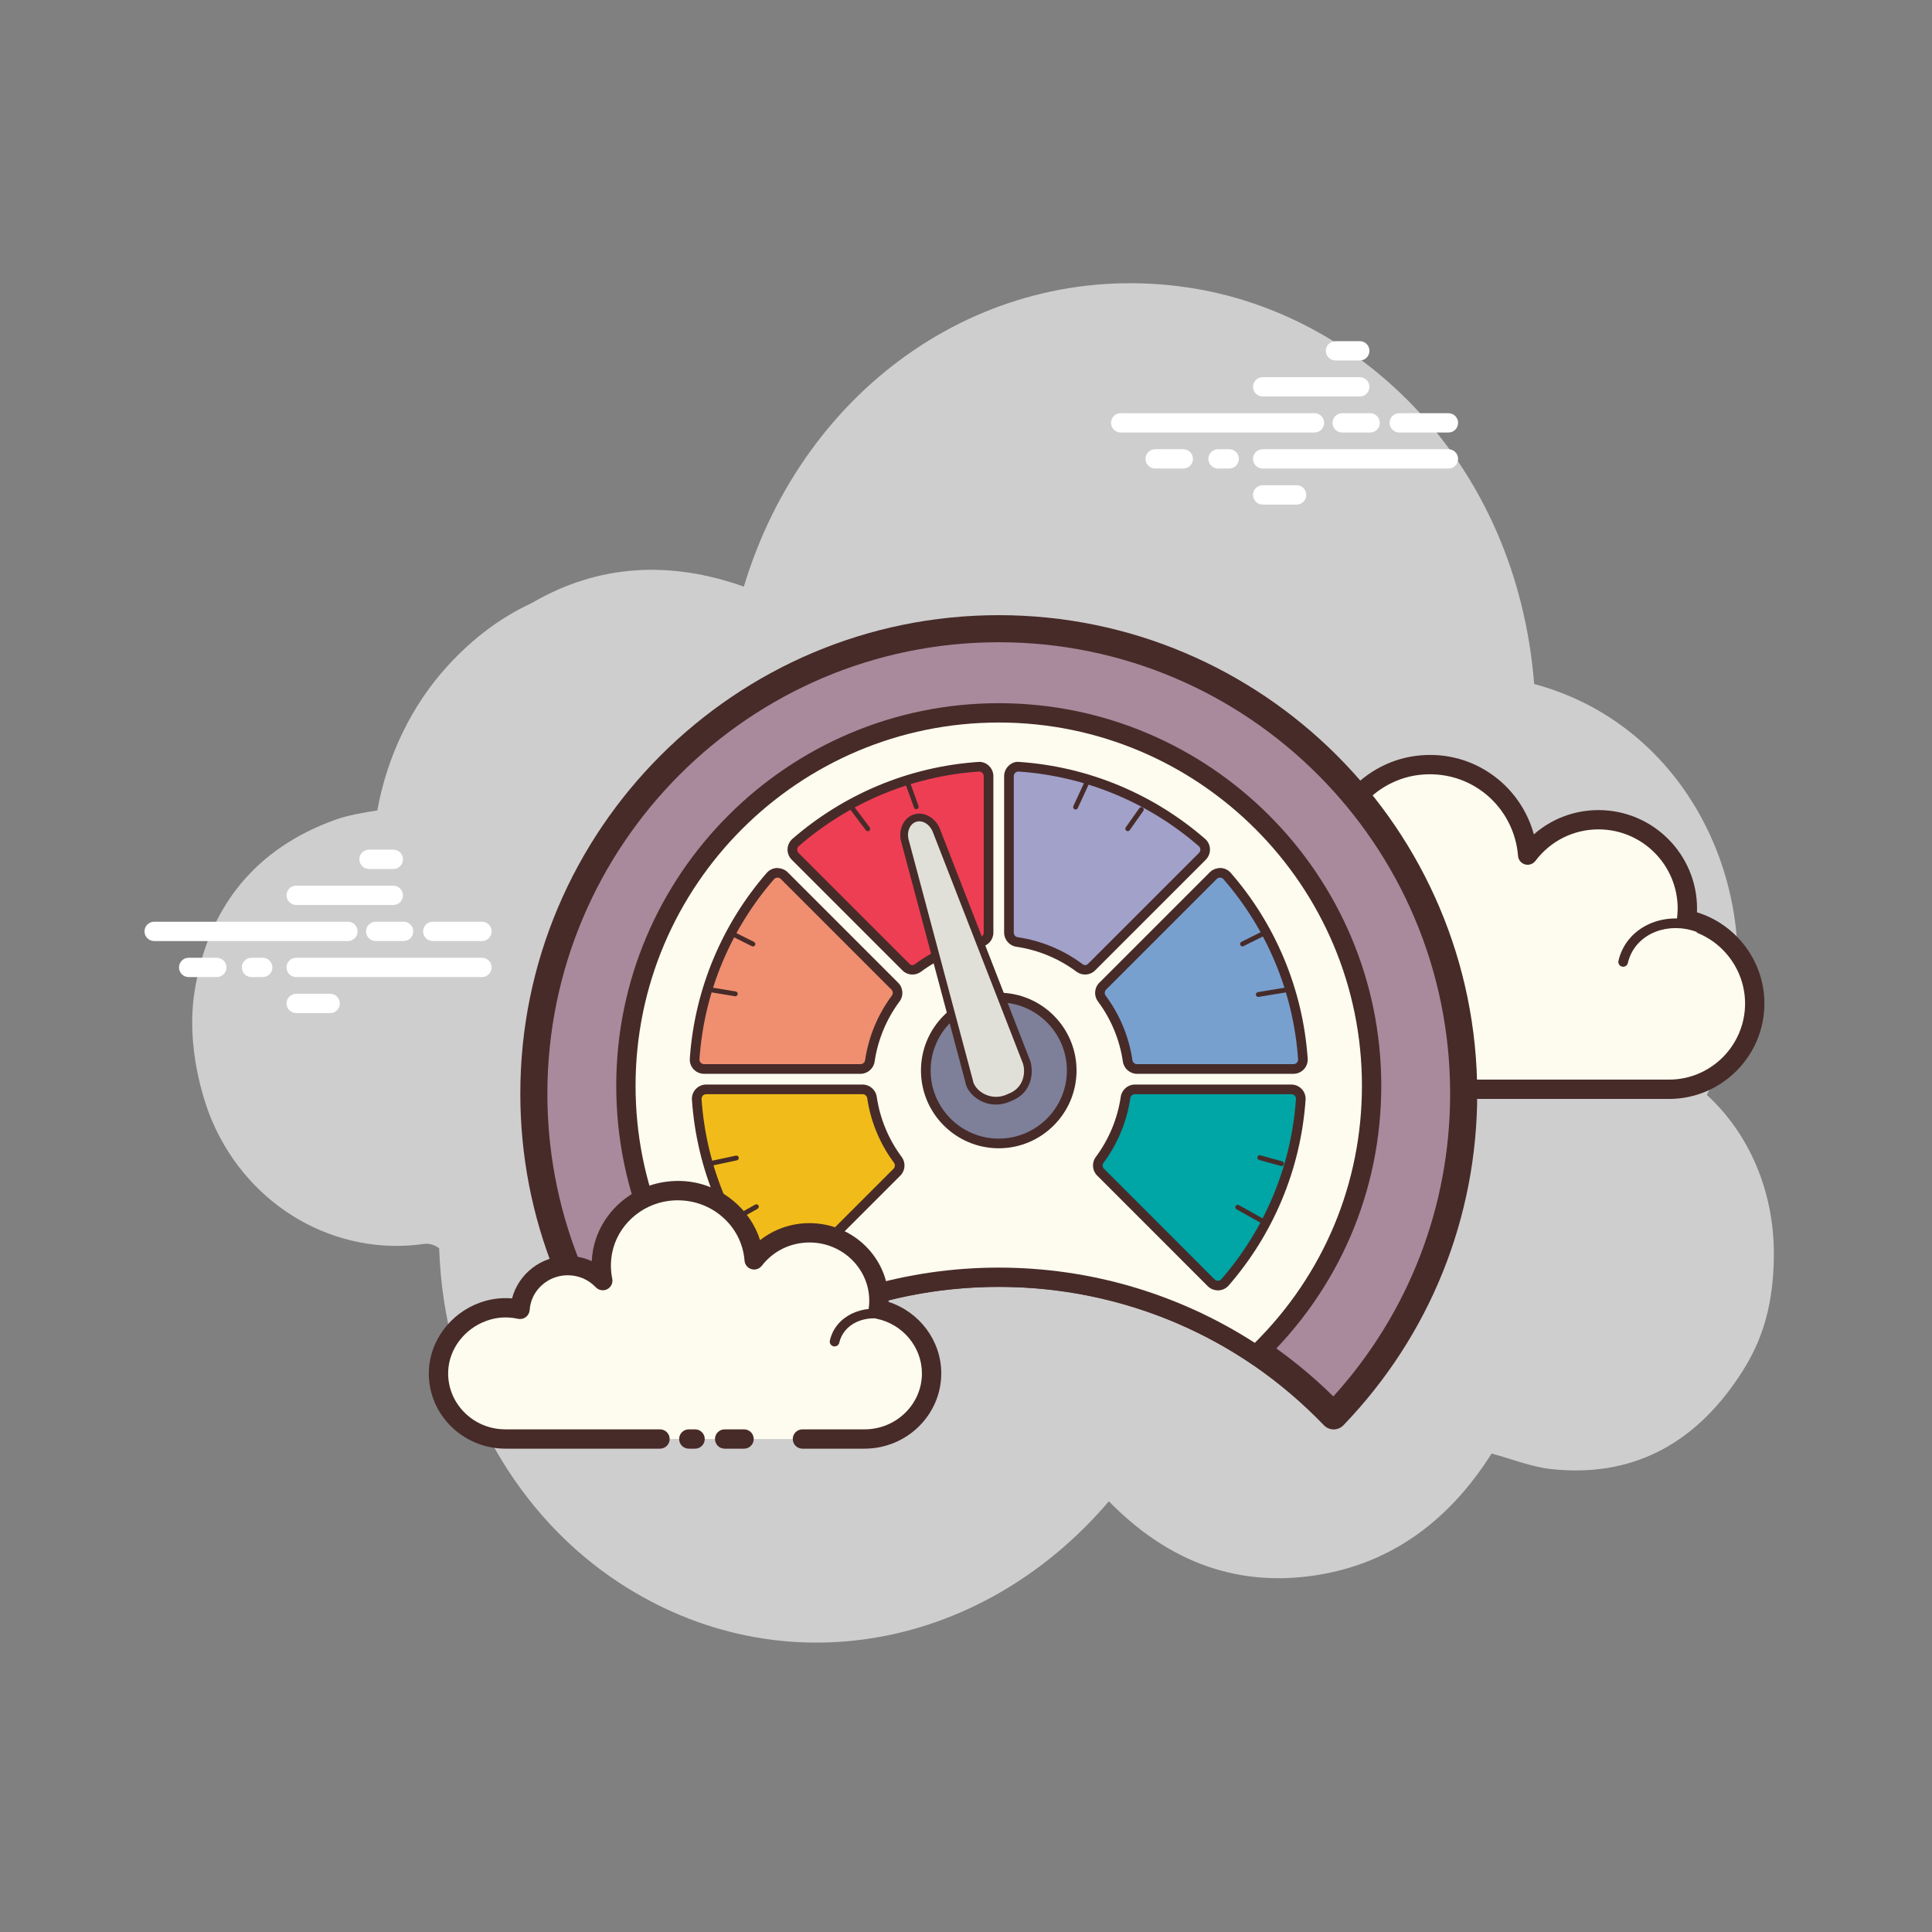
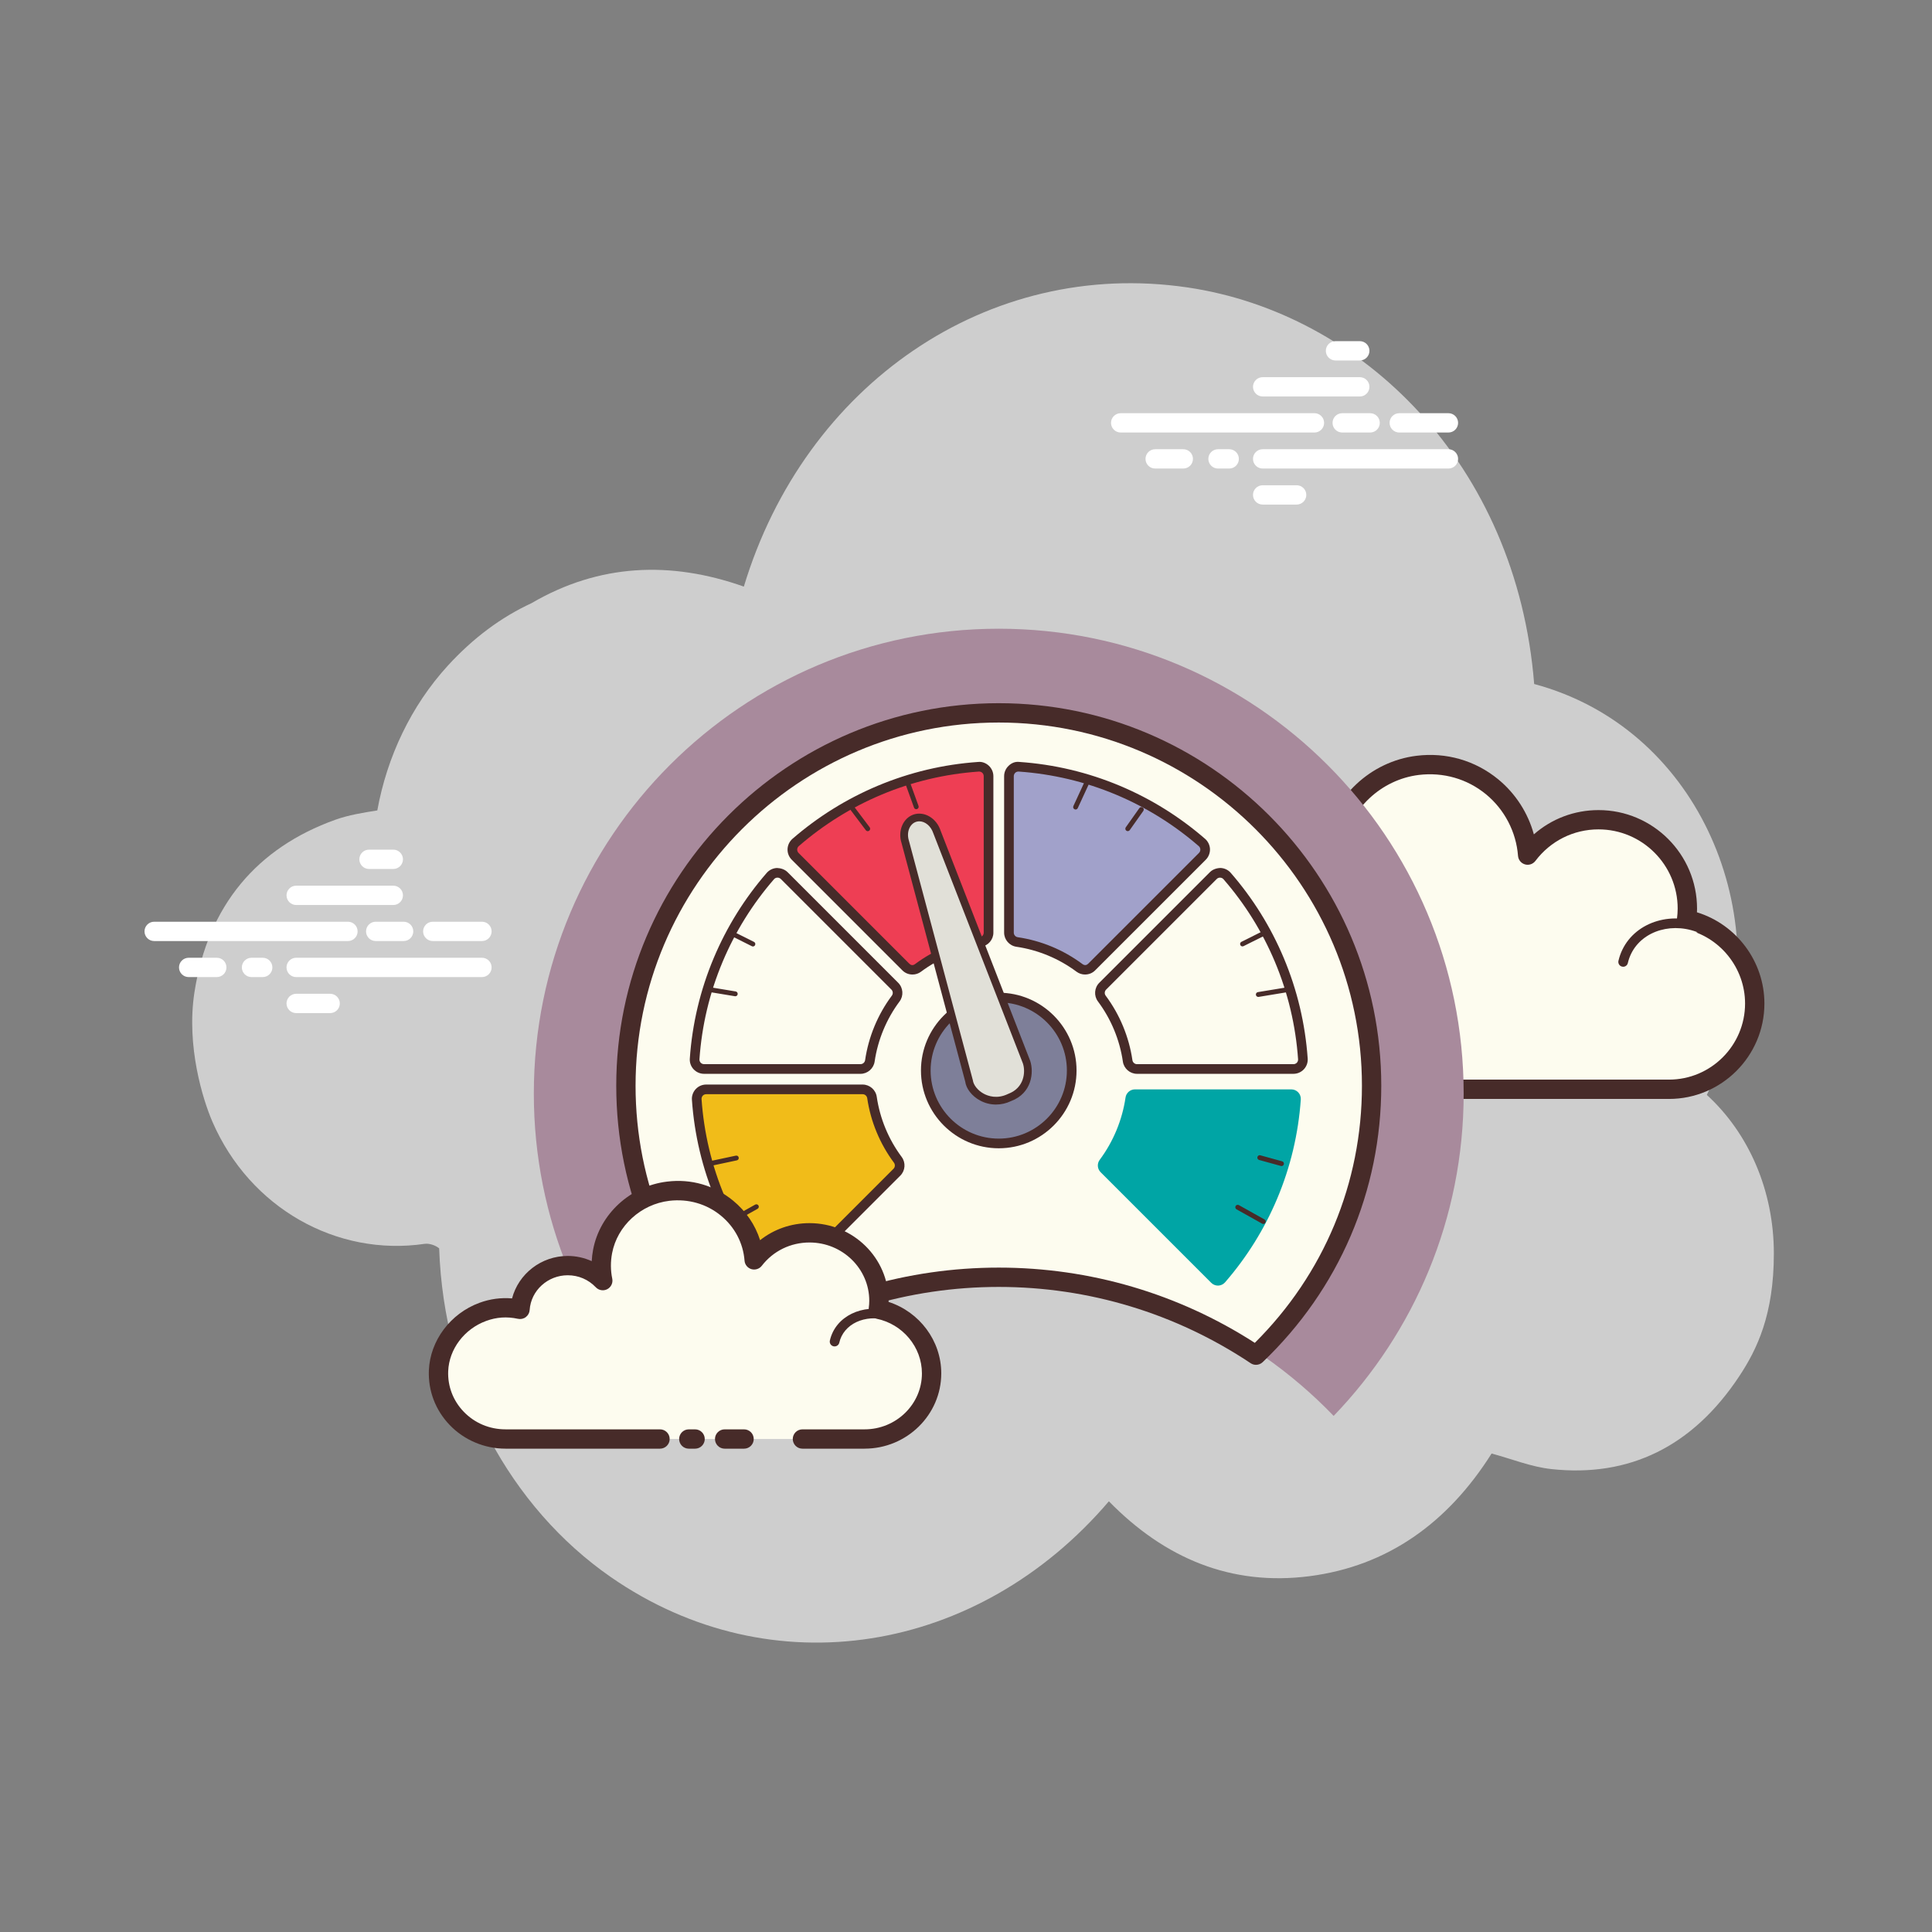
<svg xmlns="http://www.w3.org/2000/svg" x="0px" y="0px" width="120" height="120" viewBox="0 0 172 172">
  <rect x="0" y="0" width="172" height="172" fill="#808080" stroke="none" />
  <g fill="none" fill-rule="nonzero" stroke="none" stroke-width="1" stroke-linecap="butt" stroke-linejoin="miter" stroke-miterlimit="10" stroke-dasharray="" stroke-dashoffset="0" font-family="none" font-weight="none" font-size="none" text-anchor="none">
    <path d="M0,172v-172h172v172z" fill="none">
        </path>
    <g>
      <path d="M151.955,97.476c0.516,-1.06 0.974,-2.174 1.369,-3.342c4.529,-13.364 -2.32,-29.374 -16.741,-33.239c-1.558,-19.58 -15.318,-33.012 -30.859,-35.305c-17.787,-2.623 -34.08,8.676 -39.502,26.634c-6.534,-2.315 -12.902,-2.033 -18.903,1.474c-2.723,1.259 -5.213,3.117 -7.448,5.561c-3.28,3.588 -5.413,8.117 -6.281,12.891c-1.287,0.203 -2.551,0.406 -3.743,0.832c-6.949,2.492 -11.333,7.621 -12.535,15.348c-0.748,4.811 0.762,9.61 1.605,11.548c3.328,7.663 11.046,12.006 18.887,10.857c0.39,-0.057 0.958,0.119 1.293,0.401c0.415,12.246 6.361,23.077 15.28,29.264c14.312,9.928 32.726,6.87 44.343,-6.744c4.978,5.091 10.901,7.565 17.86,6.667c6.92,-0.893 12.293,-4.711 16.213,-10.92c1.811,0.487 3.528,1.189 5.303,1.383c6.952,0.76 12.597,-2.004 16.739,-8.256c1.586,-2.393 3.086,-5.494 3.086,-10.929c0,-5.599 -2.226,-10.702 -5.968,-14.125z" fill="#cecece">
            </path>
      <path d="M130.213,96.975c0,0 18.26,0 18.371,0c4.217,0 7.635,-3.418 7.635,-7.635c0,-3.679 -2.602,-6.749 -6.066,-7.472c0.04,-0.322 0.067,-0.648 0.067,-0.98c0,-4.367 -3.54,-7.909 -7.907,-7.909c-2.578,0 -4.862,1.24 -6.306,3.149c-0.37,-4.861 -4.711,-8.612 -9.792,-7.991c-3.715,0.454 -6.789,3.326 -7.472,7.006c-0.218,1.18 -0.196,2.325 0.022,3.4c-0.996,-1.073 -2.413,-1.748 -3.994,-1.748c-2.89,0 -5.249,2.25 -5.435,5.093c-1.312,-0.291 -2.74,-0.272 -4.243,0.292c-2.874,1.078 -4.921,3.784 -5.04,6.851c-0.17,4.357 3.311,7.941 7.628,7.941c0.329,0 1.481,0 1.746,0h15.855" fill="#fdfcef">
            </path>
      <path d="M148.584,97.835h-18.37c-0.475,0 -0.86,-0.385 -0.86,-0.86c0,-0.475 0.385,-0.86 0.86,-0.86h18.371c3.736,0 6.773,-3.041 6.773,-6.775c0,-3.191 -2.262,-5.98 -5.382,-6.631c-0.437,-0.091 -0.731,-0.501 -0.678,-0.944c0.034,-0.287 0.06,-0.58 0.06,-0.879c0,-3.887 -3.161,-7.049 -7.049,-7.049c-2.222,0 -4.269,1.025 -5.619,2.81c-0.217,0.284 -0.588,0.408 -0.929,0.306c-0.344,-0.101 -0.588,-0.402 -0.616,-0.759c-0.162,-2.131 -1.204,-4.131 -2.86,-5.489c-1.674,-1.371 -3.798,-1.976 -5.97,-1.715c-3.347,0.409 -6.116,3.005 -6.73,6.311c-0.191,1.03 -0.184,2.064 0.021,3.072c0.076,0.378 -0.107,0.76 -0.451,0.936c-0.339,0.181 -0.76,0.103 -1.023,-0.179c-0.882,-0.949 -2.076,-1.472 -3.363,-1.472c-2.408,0 -4.419,1.885 -4.577,4.29c-0.017,0.249 -0.141,0.48 -0.341,0.63c-0.203,0.151 -0.466,0.205 -0.702,0.153c-1.299,-0.286 -2.53,-0.198 -3.756,0.258c-2.577,0.967 -4.379,3.411 -4.482,6.08c-0.074,1.864 0.597,3.627 1.887,4.969c1.29,1.342 3.024,2.079 4.883,2.079h17.602c0.475,0 0.86,0.385 0.86,0.86c0,0.475 -0.385,0.86 -0.86,0.86h-17.602c-2.331,0 -4.506,-0.925 -6.123,-2.608c-1.617,-1.682 -2.458,-3.892 -2.367,-6.228c0.132,-3.352 2.382,-6.416 5.599,-7.623c1.238,-0.464 2.516,-0.628 3.82,-0.48c0.623,-2.847 3.168,-4.962 6.161,-4.962c1.037,0 2.052,0.26 2.958,0.743c0.007,-0.562 0.062,-1.128 0.169,-1.692c0.75,-4.035 4.125,-7.202 8.211,-7.702c2.637,-0.329 5.227,0.418 7.269,2.092c1.546,1.268 2.656,2.996 3.177,4.905c1.582,-1.39 3.605,-2.162 5.759,-2.162c4.835,0 8.769,3.934 8.769,8.769c0,0.11 -0.003,0.222 -0.009,0.33c3.523,1.08 6.006,4.381 6.006,8.124c-0.002,4.68 -3.813,8.492 -8.497,8.492z" fill="#472b29">
            </path>
      <path d="M125.789,80.155c-2.824,-0.186 -5.255,1.765 -5.43,4.357c-0.022,0.322 -0.007,0.638 0.04,0.946c-0.545,-0.616 -1.352,-1.032 -2.277,-1.094c-1.694,-0.112 -3.158,1.008 -3.369,2.53c-0.308,-0.084 -0.63,-0.141 -0.963,-0.163c-2.472,-0.162 -4.599,1.545 -4.751,3.812" fill="#fdfcef">
            </path>
      <path d="M109.038,90.974c-0.01,0 -0.019,0 -0.029,-0.002c-0.237,-0.015 -0.416,-0.22 -0.399,-0.458c0.17,-2.501 2.466,-4.41 5.206,-4.211c0.201,0.012 0.404,0.038 0.609,0.076c0.445,-1.514 2.012,-2.566 3.726,-2.442c0.647,0.041 1.254,0.237 1.778,0.566c0,-0.007 0,-0.014 0.002,-0.021c0.189,-2.824 2.831,-4.986 5.886,-4.758c0.237,0.015 0.416,0.22 0.399,0.458c-0.014,0.227 -0.203,0.401 -0.428,0.401c-0.009,0 -0.019,0 -0.029,-0.002c-2.59,-0.181 -4.813,1.606 -4.973,3.958c-0.019,0.282 -0.007,0.569 0.036,0.853c0.029,0.189 -0.071,0.375 -0.243,0.456c-0.175,0.077 -0.38,0.036 -0.506,-0.105c-0.497,-0.561 -1.201,-0.898 -1.983,-0.951c-1.428,-0.055 -2.733,0.851 -2.914,2.16c-0.019,0.122 -0.088,0.232 -0.189,0.301c-0.101,0.067 -0.227,0.089 -0.349,0.055c-0.294,-0.079 -0.59,-0.129 -0.881,-0.15c-2.245,-0.107 -4.156,1.385 -4.293,3.411c-0.014,0.229 -0.201,0.404 -0.427,0.404z" fill="#472b29">
            </path>
      <path d="M151.675,82.763c-2.654,-1.25 -5.722,-0.366 -6.854,1.978c-0.141,0.291 -0.244,0.592 -0.313,0.896" fill="#fdfcef">
            </path>
      <path d="M144.506,86.067c-0.033,0 -0.064,-0.003 -0.098,-0.012c-0.232,-0.053 -0.375,-0.284 -0.322,-0.516c0.081,-0.346 0.196,-0.679 0.346,-0.986c1.23,-2.549 4.556,-3.531 7.424,-2.181c0.215,0.103 0.308,0.358 0.206,0.573c-0.103,0.217 -0.363,0.303 -0.573,0.206c-2.439,-1.151 -5.256,-0.353 -6.283,1.775c-0.122,0.251 -0.217,0.523 -0.284,0.807c-0.043,0.198 -0.218,0.334 -0.416,0.334z" fill="#472b29">
            </path>
      <path d="M30.977,83.778h-17.252c-0.475,0 -0.86,-0.385 -0.86,-0.86c0,-0.475 0.385,-0.86 0.86,-0.86h17.252c0.475,0 0.86,0.385 0.86,0.86c0,0.475 -0.384,0.86 -0.86,0.86zM35.933,83.778h-2.485c-0.475,0 -0.86,-0.385 -0.86,-0.86c0,-0.475 0.385,-0.86 0.86,-0.86h2.485c0.475,0 0.86,0.385 0.86,0.86c0,0.475 -0.384,0.86 -0.86,0.86zM42.907,83.778h-4.379c-0.475,0 -0.86,-0.385 -0.86,-0.86c0,-0.475 0.385,-0.86 0.86,-0.86h4.379c0.475,0 0.86,0.385 0.86,0.86c0,0.475 -0.385,0.86 -0.86,0.86zM42.907,86.986h-16.54c-0.475,0 -0.86,-0.385 -0.86,-0.86c0,-0.475 0.385,-0.86 0.86,-0.86h16.54c0.475,0 0.86,0.385 0.86,0.86c0,0.475 -0.385,0.86 -0.86,0.86zM23.389,86.986h-0.998c-0.475,0 -0.86,-0.385 -0.86,-0.86c0,-0.475 0.385,-0.86 0.86,-0.86h0.998c0.475,0 0.86,0.385 0.86,0.86c0,0.475 -0.384,0.86 -0.86,0.86zM19.3,86.986h-2.504c-0.475,0 -0.86,-0.385 -0.86,-0.86c0,-0.475 0.385,-0.86 0.86,-0.86h2.504c0.475,0 0.86,0.385 0.86,0.86c0,0.475 -0.384,0.86 -0.86,0.86zM35.014,80.57h-8.646c-0.475,0 -0.86,-0.385 -0.86,-0.86c0,-0.475 0.385,-0.86 0.86,-0.86h8.646c0.475,0 0.86,0.385 0.86,0.86c0,0.475 -0.385,0.86 -0.86,0.86zM35.014,77.362h-2.162c-0.475,0 -0.86,-0.385 -0.86,-0.86c0,-0.475 0.385,-0.86 0.86,-0.86h2.162c0.475,0 0.86,0.385 0.86,0.86c0,0.475 -0.385,0.86 -0.86,0.86zM29.393,90.193h-3.025c-0.475,0 -0.86,-0.385 -0.86,-0.86c0,-0.475 0.385,-0.86 0.86,-0.86h3.025c0.475,0 0.86,0.385 0.86,0.86c0,0.475 -0.385,0.86 -0.86,0.86z" fill="#ffffff">
            </path>
      <path d="M88.915,113.355c11.715,0 22.286,4.876 29.816,12.699c7.162,-7.441 11.574,-17.547 11.574,-28.691c0,-22.859 -18.531,-41.39 -41.39,-41.39c-22.859,0 -41.39,18.53 -41.39,41.39c0,11.144 4.412,21.251 11.574,28.691c7.53,-7.824 18.101,-12.699 29.816,-12.699z" fill="#a88a9c">
            </path>
-       <path d="M118.732,127.258c-0.327,0 -0.64,-0.134 -0.867,-0.37c-7.652,-7.95 -17.934,-12.329 -28.949,-12.329c-11.013,0 -21.295,4.379 -28.949,12.329c-0.227,0.236 -0.538,0.37 -0.867,0.37v0c-0.327,0 -0.64,-0.134 -0.867,-0.37c-7.682,-7.981 -11.911,-18.466 -11.911,-29.526c0,-23.487 19.107,-42.596 42.594,-42.596c23.487,0 42.596,19.107 42.596,42.596c0,11.06 -4.231,21.545 -11.913,29.526c-0.227,0.236 -0.54,0.37 -0.867,0.37zM88.915,112.151c11.254,0 21.782,4.31 29.79,12.166c6.713,-7.41 10.396,-16.932 10.396,-26.954c0,-22.159 -18.027,-40.186 -40.186,-40.186c-22.159,0 -40.184,18.027 -40.184,40.186c0,10.022 3.683,19.544 10.394,26.954c8.01,-7.857 18.538,-12.166 29.79,-12.166z" fill="#472b29">
-             </path>
      <path d="M88.915,63.465c-18.332,0 -33.193,14.861 -33.193,33.193c0,9.443 3.961,17.943 10.291,23.989c6.558,-4.372 14.427,-6.933 22.902,-6.933c8.474,0 16.343,2.561 22.902,6.933c6.33,-6.044 10.291,-14.546 10.291,-23.987c0.002,-18.333 -14.861,-33.194 -33.193,-33.194z" fill="#fdfcef">
            </path>
      <path d="M111.817,121.506c-0.167,0 -0.33,-0.046 -0.476,-0.144c-6.662,-4.443 -14.417,-6.791 -22.425,-6.791c-8.007,0 -15.762,2.348 -22.424,6.791c-0.334,0.225 -0.777,0.186 -1.072,-0.095c-6.808,-6.502 -10.557,-15.243 -10.557,-24.611c0,-18.777 15.275,-34.053 34.053,-34.053c18.777,0 34.054,15.275 34.054,34.053c0,9.367 -3.75,18.108 -10.557,24.611c-0.165,0.158 -0.38,0.239 -0.595,0.239zM88.915,112.851c8.117,0 15.984,2.313 22.797,6.699c6.156,-6.123 9.537,-14.226 9.537,-22.893c0,-17.828 -14.506,-32.333 -32.334,-32.333c-17.828,0 -32.333,14.505 -32.333,32.333c0,8.667 3.382,16.77 9.537,22.893c6.813,-4.386 14.678,-6.699 22.795,-6.699z" fill="#472b29">
            </path>
-       <path d="M79.662,87.797l-9.849,-9.849c-0.165,-0.165 -0.394,-0.255 -0.626,-0.246c-0.232,0.009 -0.452,0.114 -0.604,0.289c-1.942,2.238 -3.507,4.751 -4.649,7.47c-1.176,2.8 -1.882,5.765 -2.093,8.808c-0.015,0.23 0.065,0.461 0.224,0.63c0.158,0.17 0.384,0.268 0.617,0.268h13.927c0.415,0 0.774,-0.311 0.834,-0.722c0.292,-2.004 1.089,-3.923 2.301,-5.552c0.246,-0.33 0.212,-0.802 -0.083,-1.096z" fill="#ef8f70">
-             </path>
      <path d="M76.609,95.599h-13.929c-0.351,0 -0.688,-0.146 -0.929,-0.402c-0.243,-0.258 -0.365,-0.607 -0.339,-0.958c0.213,-3.086 0.931,-6.096 2.126,-8.942c1.161,-2.764 2.749,-5.317 4.72,-7.585c0.229,-0.263 0.562,-0.423 0.913,-0.437c0.346,0.012 0.697,0.124 0.946,0.373l9.849,9.849c0.444,0.444 0.495,1.158 0.12,1.658c-1.171,1.57 -1.938,3.423 -2.221,5.356c-0.091,0.619 -0.631,1.089 -1.257,1.089zM69.218,78.133c-0.005,0 -0.01,0 -0.015,0c-0.112,0.003 -0.222,0.055 -0.296,0.141c-1.909,2.2 -3.45,4.675 -4.575,7.353c-1.161,2.761 -1.854,5.679 -2.062,8.672c-0.009,0.112 0.033,0.225 0.108,0.31c0.077,0.081 0.187,0.129 0.303,0.129h13.929c0.203,0 0.378,-0.153 0.408,-0.354c0.303,-2.074 1.125,-4.061 2.382,-5.747c0.12,-0.162 0.105,-0.392 -0.04,-0.537l-9.849,-9.849c-0.077,-0.074 -0.184,-0.119 -0.292,-0.119z" fill="#472b29">
-             </path>
-       <path d="M115.992,94.27c-0.213,-3.044 -0.917,-6.008 -2.093,-8.808c-1.142,-2.719 -2.707,-5.234 -4.649,-7.47c-0.151,-0.175 -0.372,-0.28 -0.604,-0.289c-0.234,-0.009 -0.461,0.081 -0.626,0.246l-9.849,9.849c-0.294,0.294 -0.329,0.765 -0.081,1.097c1.213,1.629 2.009,3.548 2.301,5.552c0.06,0.413 0.418,0.722 0.834,0.722h13.927c0.232,0 0.458,-0.098 0.617,-0.268c0.157,-0.17 0.239,-0.399 0.222,-0.631z" fill="#78a0cf">
            </path>
      <path d="M115.152,95.599h-13.929c-0.626,0 -1.168,-0.468 -1.257,-1.09c-0.282,-1.933 -1.049,-3.786 -2.221,-5.356c-0.377,-0.502 -0.323,-1.216 0.122,-1.66l9.847,-9.847c0.249,-0.249 0.593,-0.363 0.946,-0.373c0.353,0.014 0.686,0.174 0.913,0.439c1.971,2.265 3.559,4.819 4.72,7.583c1.194,2.841 1.909,5.851 2.126,8.942v0c0.026,0.351 -0.098,0.698 -0.337,0.956c-0.243,0.26 -0.58,0.406 -0.931,0.406zM108.615,78.133c-0.108,0 -0.215,0.043 -0.292,0.12l-9.849,9.849c-0.144,0.144 -0.162,0.373 -0.04,0.537c1.256,1.684 2.079,3.672 2.382,5.747c0.031,0.201 0.205,0.354 0.408,0.354h13.929c0.114,0 0.225,-0.048 0.304,-0.131c0.076,-0.083 0.115,-0.194 0.107,-0.306c0,-0.002 0,-0.002 0,-0.002c-0.21,-2.998 -0.905,-5.915 -2.062,-8.672c-1.125,-2.681 -2.666,-5.155 -4.577,-7.353c-0.074,-0.088 -0.181,-0.138 -0.294,-0.141c-0.005,-0.002 -0.01,-0.002 -0.015,-0.002z" fill="#472b29">
            </path>
      <path d="M115.581,97.252c-0.158,-0.17 -0.384,-0.268 -0.617,-0.268h-13.927c-0.415,0 -0.774,0.311 -0.834,0.722c-0.292,2.004 -1.089,3.923 -2.301,5.552c-0.248,0.332 -0.213,0.803 0.081,1.097l9.849,9.849c0.158,0.158 0.373,0.248 0.597,0.248c0.01,0 0.019,0 0.029,0c0.232,-0.009 0.452,-0.114 0.604,-0.289c1.942,-2.238 3.507,-4.751 4.649,-7.47c1.176,-2.8 1.882,-5.765 2.095,-8.808c0.015,-0.234 -0.065,-0.463 -0.224,-0.633z" fill="#00a5a5">
-             </path>
-       <path d="M108.463,114.879c-0.377,0 -0.702,-0.136 -0.937,-0.372l-9.849,-9.85c-0.445,-0.444 -0.497,-1.156 -0.12,-1.658c1.171,-1.57 1.938,-3.425 2.221,-5.356c0.091,-0.621 0.631,-1.09 1.257,-1.09h13.929c0.351,0 0.69,0.148 0.931,0.406v0c0.241,0.256 0.363,0.605 0.337,0.955c-0.217,3.093 -0.932,6.103 -2.126,8.942c-1.159,2.762 -2.749,5.315 -4.721,7.587c-0.227,0.263 -0.559,0.421 -0.912,0.435c0,0.002 -0.005,0.002 -0.009,0.002zM101.036,97.414c-0.203,0 -0.378,0.153 -0.408,0.354c-0.303,2.073 -1.125,4.059 -2.382,5.748c-0.119,0.16 -0.103,0.394 0.04,0.533l9.849,9.852c0.077,0.077 0.182,0.12 0.292,0.12c0.127,-0.005 0.236,-0.055 0.308,-0.141c1.914,-2.202 3.455,-4.678 4.579,-7.355c1.158,-2.755 1.851,-5.673 2.062,-8.672c0.007,-0.11 -0.034,-0.225 -0.108,-0.308c-0.079,-0.083 -0.187,-0.131 -0.303,-0.131h-13.929z" fill="#472b29">
            </path>
      <path d="M79.932,103.258c-1.213,-1.629 -2.009,-3.548 -2.301,-5.552c-0.06,-0.413 -0.418,-0.722 -0.834,-0.722h-13.927c-0.232,0 -0.458,0.098 -0.617,0.268c-0.158,0.17 -0.239,0.399 -0.224,0.63c0.213,3.044 0.917,6.008 2.095,8.808c1.142,2.719 2.707,5.234 4.649,7.47c0.151,0.175 0.372,0.28 0.604,0.289c0.01,0 0.019,0 0.029,0c0.222,0 0.439,-0.089 0.597,-0.248l9.849,-9.849c0.292,-0.291 0.327,-0.762 0.081,-1.094z" fill="#f1bc19">
            </path>
      <path d="M69.405,114.881c-0.396,-0.015 -0.729,-0.174 -0.96,-0.435c-1.973,-2.274 -3.56,-4.826 -4.721,-7.589c-1.195,-2.847 -1.911,-5.857 -2.124,-8.944c-0.026,-0.347 0.098,-0.695 0.337,-0.953c0.237,-0.258 0.576,-0.406 0.931,-0.406h13.929c0.626,0 1.168,0.468 1.257,1.09c0.282,1.932 1.049,3.786 2.221,5.358c0.375,0.502 0.323,1.214 -0.12,1.658l-9.849,9.849c-0.236,0.236 -0.562,0.372 -0.9,0.372zM62.868,97.414c-0.114,0 -0.224,0.046 -0.301,0.129c-0.077,0.084 -0.117,0.198 -0.11,0.308c0.208,2.996 0.901,5.913 2.061,8.674c1.125,2.678 2.666,5.153 4.577,7.355c0.074,0.084 0.181,0.136 0.296,0.139c0.139,0.009 0.23,-0.041 0.308,-0.119l9.849,-9.85c0.141,-0.141 0.158,-0.375 0.04,-0.535v0c-1.256,-1.687 -2.079,-3.676 -2.382,-5.748c-0.031,-0.201 -0.205,-0.354 -0.408,-0.354h-13.929z" fill="#472b29">
            </path>
      <path d="M107.001,75.004c-2.238,-1.942 -4.751,-3.507 -7.47,-4.649c-2.8,-1.176 -5.765,-1.882 -8.808,-2.093c-0.232,-0.015 -0.461,0.065 -0.63,0.224c-0.17,0.158 -0.268,0.384 -0.268,0.617v13.927c0,0.415 0.311,0.774 0.722,0.834c2.004,0.292 3.923,1.089 5.552,2.301c0.148,0.11 0.323,0.165 0.501,0.165c0.218,0 0.435,-0.083 0.597,-0.246l9.849,-9.849c0.165,-0.165 0.255,-0.392 0.246,-0.626c-0.012,-0.232 -0.117,-0.454 -0.291,-0.605z" fill="#a1a1ca">
            </path>
      <path d="M96.597,86.759c-0.272,0 -0.54,-0.089 -0.757,-0.251c-1.572,-1.171 -3.423,-1.938 -5.354,-2.221c-0.623,-0.091 -1.092,-0.631 -1.092,-1.257v-13.929c0,-0.351 0.148,-0.691 0.406,-0.931c0.251,-0.239 0.568,-0.382 0.955,-0.337c3.086,0.213 6.096,0.929 8.942,2.124c2.762,1.161 5.315,2.75 7.587,4.721c0,0 0,0 0.002,0c0.263,0.232 0.421,0.564 0.435,0.913c0.01,0.354 -0.126,0.698 -0.373,0.946l-9.849,9.849c-0.237,0.241 -0.559,0.372 -0.901,0.372zM90.663,68.69c-0.105,0 -0.201,0.038 -0.277,0.107c-0.084,0.079 -0.132,0.191 -0.132,0.304v13.929c0,0.203 0.153,0.378 0.356,0.408c2.071,0.303 4.057,1.125 5.747,2.382c0.246,0.184 0.416,0.079 0.537,-0.04l9.849,-9.849c0.081,-0.081 0.124,-0.193 0.12,-0.311c-0.003,-0.108 -0.055,-0.217 -0.141,-0.292c-2.203,-1.911 -4.678,-3.452 -7.355,-4.577c-2.759,-1.159 -5.678,-1.852 -8.672,-2.061c-0.014,0 -0.022,0 -0.031,0z" fill="#472b29">
            </path>
      <path d="M87.741,68.485c-0.17,-0.158 -0.401,-0.239 -0.63,-0.224c-3.044,0.213 -6.008,0.917 -8.808,2.093c-2.719,1.142 -5.234,2.707 -7.47,4.649c-0.175,0.151 -0.28,0.372 -0.289,0.604c-0.009,0.232 0.081,0.461 0.246,0.626l9.849,9.849c0.162,0.162 0.38,0.246 0.597,0.246c0.175,0 0.351,-0.053 0.501,-0.165c1.629,-1.213 3.548,-2.009 5.552,-2.301c0.413,-0.06 0.722,-0.418 0.722,-0.834v-13.927c-0.002,-0.232 -0.1,-0.458 -0.27,-0.616z" fill="#ee3e54">
            </path>
      <path d="M81.236,86.759c-0.342,0 -0.664,-0.131 -0.901,-0.372l-9.849,-9.849c-0.251,-0.249 -0.385,-0.595 -0.373,-0.946c0.014,-0.349 0.172,-0.681 0.435,-0.913c2.272,-1.971 4.825,-3.559 7.587,-4.721c2.848,-1.195 5.858,-1.911 8.946,-2.124c0.346,-0.04 0.695,0.096 0.953,0.337c0.256,0.239 0.404,0.578 0.404,0.931v13.929c0,0.626 -0.468,1.168 -1.09,1.257c-1.933,0.282 -3.786,1.049 -5.356,2.221c-0.213,0.162 -0.483,0.251 -0.755,0.251zM87.171,68.69c-0.01,0 -0.021,0 -0.029,0c-2.995,0.208 -5.913,0.901 -8.676,2.061c-2.678,1.127 -5.151,2.668 -7.353,4.577c-0.086,0.076 -0.138,0.182 -0.141,0.296c-0.005,0.114 0.04,0.227 0.12,0.308l9.849,9.849c0.119,0.119 0.294,0.225 0.535,0.04c1.686,-1.256 3.674,-2.079 5.748,-2.382c0.201,-0.031 0.354,-0.205 0.354,-0.408v-13.929c0,-0.114 -0.046,-0.225 -0.129,-0.303c-0.002,0 -0.002,0 -0.002,-0.002c-0.076,-0.069 -0.175,-0.107 -0.277,-0.107z" fill="#472b29">
            </path>
      <path d="M88.915,88.807c-3.588,0 -6.496,2.909 -6.496,6.496c0,3.588 2.909,6.496 6.496,6.496c3.588,0 6.496,-2.909 6.496,-6.496c0,-3.588 -2.909,-6.496 -6.496,-6.496z" fill="#7e7f99">
            </path>
      <path d="M88.915,102.228c-3.818,0 -6.925,-3.108 -6.925,-6.925c0,-3.817 3.108,-6.925 6.925,-6.925c3.82,0 6.926,3.108 6.926,6.925c0,3.817 -3.106,6.925 -6.926,6.925zM88.915,89.237c-3.344,0 -6.065,2.721 -6.065,6.065c0,3.344 2.721,6.065 6.065,6.065c3.345,0 6.066,-2.721 6.066,-6.065c0,-3.344 -2.721,-6.065 -6.066,-6.065z" fill="#472b29">
            </path>
      <path d="M89.887,97.703v0c-1.806,0.882 -3.488,-0.428 -3.614,-1.457l-5.678,-21.275c-0.301,-0.92 0.084,-1.882 0.858,-2.135v0c0.774,-0.253 1.653,0.294 1.954,1.214l7.988,20.52c0.299,0.922 0.11,2.523 -1.508,3.132z" fill="#e1e0d8">
            </path>
      <path d="M88.666,98.334c-0.488,0 -0.974,-0.119 -1.417,-0.361c-0.722,-0.392 -1.24,-1.053 -1.318,-1.684l-5.667,-21.228c-0.354,-1.085 0.129,-2.238 1.084,-2.551c0.949,-0.304 2.026,0.33 2.389,1.436l7.981,20.502c0.332,1.018 0.16,2.866 -1.692,3.571c-0.439,0.212 -0.9,0.315 -1.359,0.315zM81.846,73.119c-0.096,0 -0.191,0.015 -0.286,0.045c-0.593,0.194 -0.881,0.958 -0.636,1.699l5.683,21.294c0.058,0.452 0.454,0.931 0.97,1.211c0.39,0.212 1.192,0.495 2.159,0.026c0.01,-0.005 0.021,-0.009 0.031,-0.014c1.417,-0.533 1.55,-1.94 1.302,-2.7l-7.981,-20.502c-0.212,-0.64 -0.729,-1.058 -1.242,-1.058zM65.062,108.916c-0.076,0 -0.148,-0.04 -0.187,-0.11c-0.057,-0.103 -0.021,-0.234 0.084,-0.292l2.276,-1.273c0.101,-0.057 0.232,-0.019 0.292,0.084c0.057,0.103 0.021,0.234 -0.084,0.292l-2.276,1.273c-0.033,0.017 -0.071,0.026 -0.105,0.026zM63.439,103.759c-0.1,0 -0.187,-0.069 -0.21,-0.17c-0.026,-0.117 0.048,-0.23 0.165,-0.255l2.116,-0.451c0.117,-0.024 0.23,0.048 0.255,0.165c0.026,0.117 -0.048,0.23 -0.165,0.255l-2.116,0.451c-0.014,0.003 -0.029,0.005 -0.045,0.005zM65.46,88.694c-0.012,0 -0.024,-0.002 -0.036,-0.003l-2.387,-0.396c-0.117,-0.019 -0.196,-0.129 -0.177,-0.248c0.019,-0.117 0.126,-0.194 0.248,-0.177l2.387,0.396c0.117,0.019 0.196,0.129 0.177,0.248c-0.015,0.107 -0.107,0.181 -0.212,0.181zM67.03,84.261c-0.033,0 -0.065,-0.007 -0.096,-0.024l-2.007,-1.004c-0.107,-0.052 -0.15,-0.181 -0.096,-0.287c0.052,-0.107 0.182,-0.151 0.287,-0.096l2.007,1.004c0.107,0.052 0.15,0.181 0.096,0.287c-0.036,0.076 -0.112,0.12 -0.191,0.12zM77.254,73.998c-0.065,0 -0.129,-0.031 -0.172,-0.086l-1.331,-1.766c-0.072,-0.095 -0.053,-0.23 0.041,-0.301c0.095,-0.072 0.23,-0.052 0.301,0.041l1.331,1.766c0.072,0.095 0.053,0.23 -0.041,0.301c-0.04,0.031 -0.084,0.045 -0.129,0.045zM81.573,72.04c-0.088,0 -0.172,-0.053 -0.201,-0.143l-0.765,-2.117c-0.04,-0.112 0.017,-0.236 0.129,-0.275c0.108,-0.048 0.236,0.015 0.273,0.129l0.765,2.117c0.04,0.112 -0.017,0.236 -0.129,0.275c-0.022,0.01 -0.048,0.014 -0.072,0.014zM112.467,108.965c-0.036,0 -0.072,-0.009 -0.105,-0.028l-2.276,-1.273c-0.105,-0.058 -0.141,-0.189 -0.084,-0.292c0.058,-0.105 0.191,-0.141 0.292,-0.084l2.276,1.273c0.105,0.058 0.141,0.189 0.084,0.292c-0.04,0.072 -0.112,0.112 -0.187,0.112zM114.091,103.811c-0.019,0 -0.038,-0.002 -0.057,-0.009l-1.94,-0.535c-0.114,-0.031 -0.181,-0.15 -0.15,-0.263c0.031,-0.115 0.155,-0.191 0.263,-0.15l1.94,0.535c0.114,0.031 0.181,0.15 0.15,0.263c-0.026,0.096 -0.114,0.158 -0.206,0.158zM112.022,88.752c-0.105,0 -0.194,-0.074 -0.212,-0.179c-0.021,-0.117 0.058,-0.229 0.177,-0.248l2.436,-0.402c0.114,-0.024 0.229,0.058 0.248,0.177c0.021,0.117 -0.058,0.229 -0.177,0.248l-2.436,0.402c-0.014,0 -0.026,0.002 -0.036,0.002zM110.615,84.254c-0.079,0 -0.155,-0.043 -0.191,-0.119c-0.053,-0.107 -0.01,-0.236 0.096,-0.287l1.892,-0.946c0.107,-0.057 0.236,-0.01 0.287,0.096c0.053,0.107 0.01,0.236 -0.096,0.287l-1.892,0.946c-0.031,0.015 -0.064,0.022 -0.096,0.022zM100.4,73.993c-0.043,0 -0.086,-0.014 -0.124,-0.04c-0.098,-0.067 -0.119,-0.201 -0.052,-0.299l1.209,-1.71c0.069,-0.098 0.201,-0.12 0.301,-0.05c0.098,0.067 0.119,0.201 0.052,0.299l-1.209,1.71c-0.043,0.057 -0.11,0.089 -0.177,0.089zM95.756,72.068c-0.031,0 -0.06,-0.007 -0.091,-0.021c-0.107,-0.048 -0.155,-0.177 -0.105,-0.286l0.967,-2.095c0.048,-0.105 0.177,-0.153 0.286,-0.105c0.107,0.048 0.155,0.179 0.105,0.286l-0.967,2.095c-0.036,0.079 -0.115,0.126 -0.194,0.126z" fill="#472b29">
            </path>
      <path d="M117.022,38.506h-17.252c-0.475,0 -0.86,-0.385 -0.86,-0.86c0,-0.475 0.385,-0.86 0.86,-0.86h17.252c0.475,0 0.86,0.385 0.86,0.86c0,0.475 -0.385,0.86 -0.86,0.86zM121.979,38.506h-2.487c-0.475,0 -0.86,-0.385 -0.86,-0.86c0,-0.475 0.385,-0.86 0.86,-0.86h2.487c0.475,0 0.86,0.385 0.86,0.86c0,0.475 -0.385,0.86 -0.86,0.86zM128.95,38.506h-4.379c-0.475,0 -0.86,-0.385 -0.86,-0.86c0,-0.475 0.385,-0.86 0.86,-0.86h4.379c0.475,0 0.86,0.385 0.86,0.86c0,0.475 -0.384,0.86 -0.86,0.86zM128.95,41.713h-16.54c-0.475,0 -0.86,-0.385 -0.86,-0.86c0,-0.475 0.385,-0.86 0.86,-0.86h16.54c0.475,0 0.86,0.385 0.86,0.86c0,0.475 -0.384,0.86 -0.86,0.86zM109.433,41.713h-0.998c-0.475,0 -0.86,-0.385 -0.86,-0.86c0,-0.475 0.385,-0.86 0.86,-0.86h0.998c0.475,0 0.86,0.385 0.86,0.86c0,0.475 -0.385,0.86 -0.86,0.86zM105.345,41.713h-2.504c-0.475,0 -0.86,-0.385 -0.86,-0.86c0,-0.475 0.385,-0.86 0.86,-0.86h2.504c0.475,0 0.86,0.385 0.86,0.86c0,0.475 -0.385,0.86 -0.86,0.86zM121.057,35.298h-8.646c-0.475,0 -0.86,-0.385 -0.86,-0.86c0,-0.475 0.385,-0.86 0.86,-0.86h8.646c0.475,0 0.86,0.385 0.86,0.86c0,0.475 -0.384,0.86 -0.86,0.86zM121.057,32.092h-2.162c-0.475,0 -0.86,-0.385 -0.86,-0.86c0,-0.475 0.385,-0.86 0.86,-0.86h2.162c0.475,0 0.86,0.385 0.86,0.86c0,0.475 -0.384,0.86 -0.86,0.86zM115.436,44.921h-3.025c-0.475,0 -0.86,-0.385 -0.86,-0.86c0,-0.475 0.385,-0.86 0.86,-0.86h3.025c0.475,0 0.86,0.385 0.86,0.86c0,0.475 -0.385,0.86 -0.86,0.86z" fill="#ffffff">
            </path>
      <path d="M71.438,128.109c2.941,0 5.494,0 5.53,0c3.296,0 5.967,-2.614 5.967,-5.841c0,-2.814 -2.033,-5.162 -4.74,-5.716c0.031,-0.246 0.053,-0.495 0.053,-0.75c0,-3.34 -2.767,-6.049 -6.18,-6.049c-2.016,0 -3.799,0.948 -4.928,2.41c-0.289,-3.719 -3.683,-6.588 -7.654,-6.113c-2.903,0.347 -5.304,2.544 -5.839,5.36c-0.172,0.903 -0.153,1.778 0.017,2.601c-0.779,-0.82 -1.887,-1.336 -3.12,-1.336c-2.258,0 -4.102,1.722 -4.248,3.896c-1.025,-0.222 -2.141,-0.208 -3.316,0.224c-2.246,0.826 -3.846,2.895 -3.939,5.241c-0.132,3.332 2.587,6.075 5.963,6.075c0.256,0 1.158,0 1.366,0h12.391M61.321,128.109h0.562" fill="#fdfcef">
            </path>
      <path d="M76.968,128.971h-5.53c-0.475,0 -0.86,-0.385 -0.86,-0.86c0,-0.475 0.385,-0.86 0.86,-0.86h5.53c2.817,0 5.108,-2.236 5.108,-4.981c0,-2.343 -1.705,-4.393 -4.052,-4.871c-0.442,-0.091 -0.74,-0.507 -0.681,-0.955c0.028,-0.21 0.045,-0.423 0.045,-0.64c0,-2.86 -2.387,-5.189 -5.32,-5.189c-1.682,0 -3.23,0.755 -4.248,2.074c-0.217,0.282 -0.59,0.396 -0.925,0.299c-0.341,-0.103 -0.585,-0.402 -0.611,-0.757c-0.122,-1.57 -0.872,-2.996 -2.112,-4.013c-1.276,-1.046 -2.9,-1.508 -4.582,-1.314c-2.539,0.304 -4.634,2.224 -5.098,4.666c-0.144,0.76 -0.139,1.524 0.014,2.265c0.079,0.377 -0.103,0.759 -0.444,0.937c-0.339,0.177 -0.757,0.108 -1.022,-0.172c-0.655,-0.688 -1.541,-1.068 -2.497,-1.068c-1.784,0 -3.273,1.359 -3.39,3.094c-0.017,0.251 -0.141,0.48 -0.341,0.63c-0.2,0.153 -0.456,0.206 -0.7,0.153c-0.98,-0.213 -1.909,-0.15 -2.835,0.191c-1.942,0.712 -3.299,2.508 -3.376,4.469c-0.053,1.345 0.435,2.625 1.376,3.605c0.975,1.017 2.3,1.576 3.727,1.576h13.755c0.475,0 0.86,0.385 0.86,0.86c0,0.475 -0.385,0.86 -0.86,0.86h-13.755c-1.873,0 -3.684,-0.765 -4.967,-2.104c-1.269,-1.321 -1.928,-3.048 -1.856,-4.866c0.107,-2.647 1.916,-5.064 4.503,-6.015c0.941,-0.346 1.913,-0.476 2.903,-0.392c0.571,-2.183 2.592,-3.781 4.957,-3.781c0.741,0 1.469,0.162 2.135,0.463c0.019,-0.341 0.058,-0.683 0.124,-1.027c0.602,-3.172 3.309,-5.661 6.582,-6.053c2.153,-0.268 4.235,0.344 5.877,1.691c1.151,0.943 1.973,2.159 2.406,3.523c1.235,-0.977 2.769,-1.517 4.4,-1.517c3.882,0 7.04,3.099 7.04,6.909c0,0.034 0,0.069 -0.002,0.103c2.759,0.893 4.692,3.459 4.692,6.362c-0.003,3.696 -3.067,6.703 -6.83,6.703zM61.882,128.971h-0.561c-0.475,0 -0.86,-0.385 -0.86,-0.86c0,-0.475 0.385,-0.86 0.86,-0.86h0.561c0.475,0 0.86,0.385 0.86,0.86c0,0.475 -0.384,0.86 -0.86,0.86z" fill="#472b29">
            </path>
      <path d="M74.301,119.867c-0.031,0 -0.062,-0.003 -0.095,-0.01c-0.232,-0.052 -0.378,-0.282 -0.325,-0.514c0.058,-0.261 0.15,-0.516 0.267,-0.757c0.958,-1.933 3.591,-2.645 5.865,-1.589c0.217,0.1 0.311,0.354 0.21,0.569c-0.1,0.217 -0.358,0.31 -0.569,0.21c-1.864,-0.862 -3.984,-0.325 -4.735,1.19c-0.088,0.179 -0.155,0.37 -0.198,0.564c-0.045,0.201 -0.224,0.337 -0.42,0.337zM66.242,128.971h-1.729c-0.475,0 -0.86,-0.385 -0.86,-0.86c0,-0.475 0.385,-0.86 0.86,-0.86h1.729c0.475,0 0.86,0.385 0.86,0.86c0,0.475 -0.384,0.86 -0.86,0.86z" fill="#472b29">
            </path>
    </g>
  </g>
</svg>